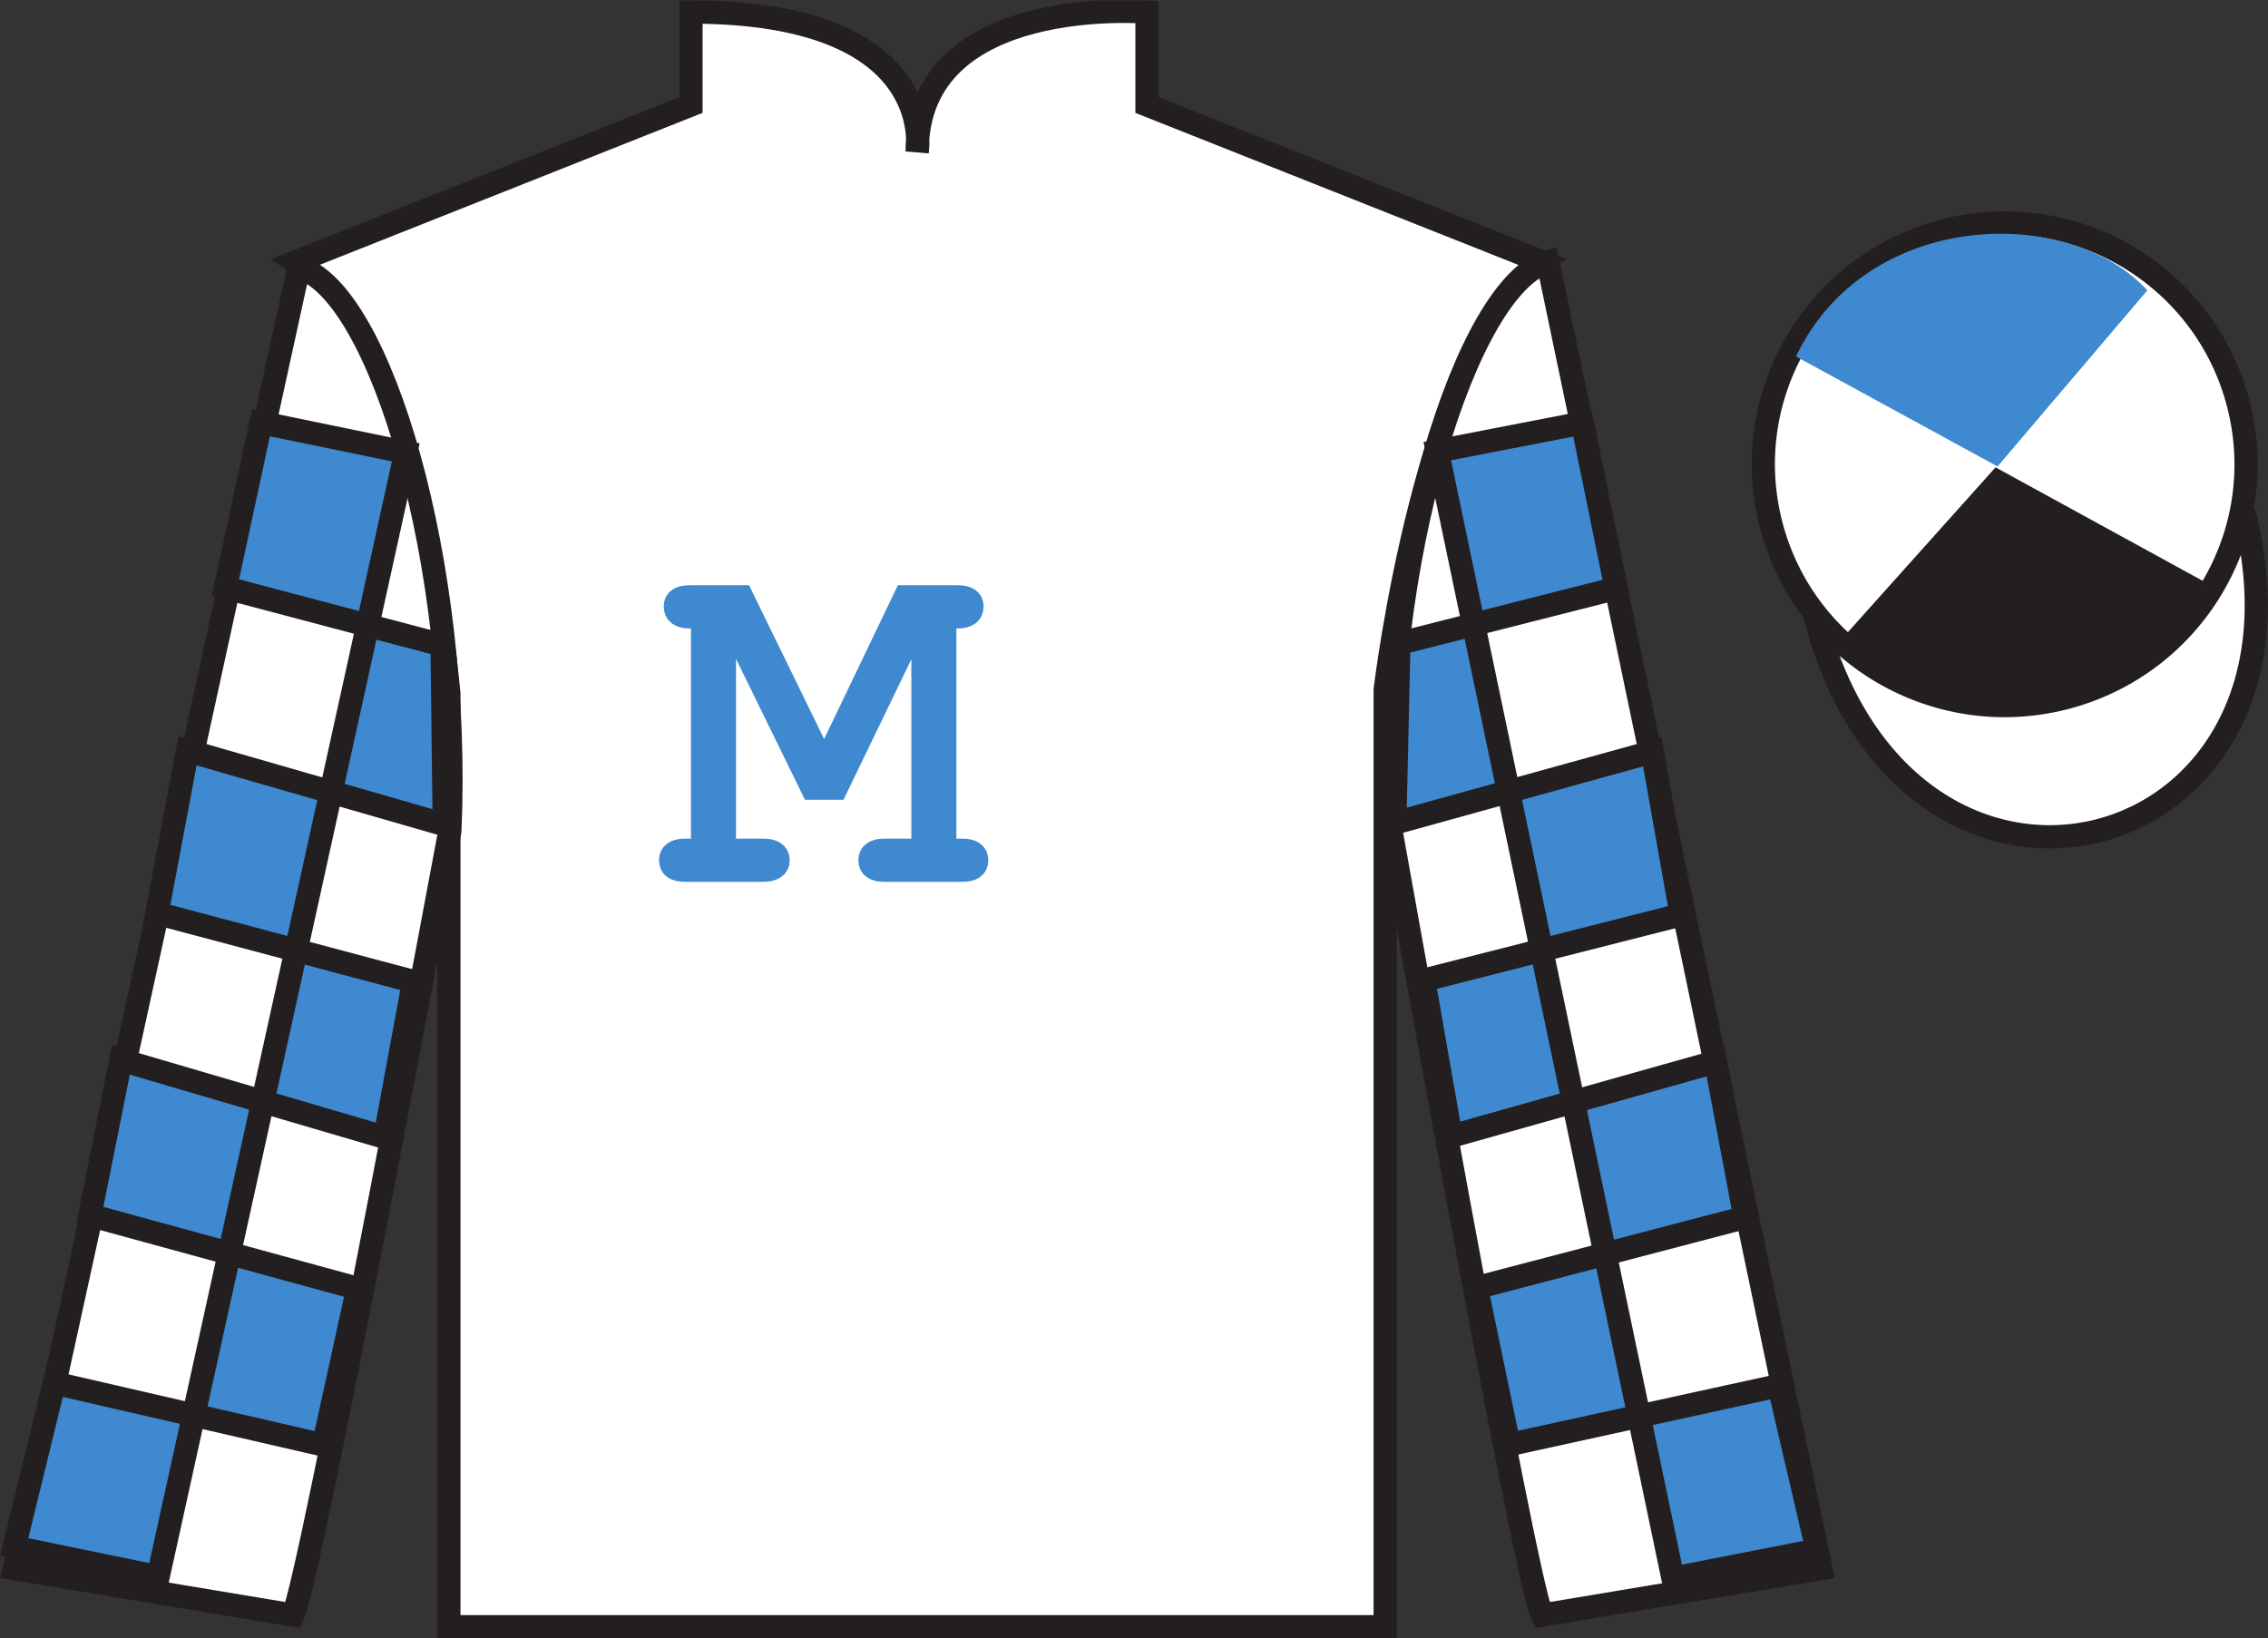
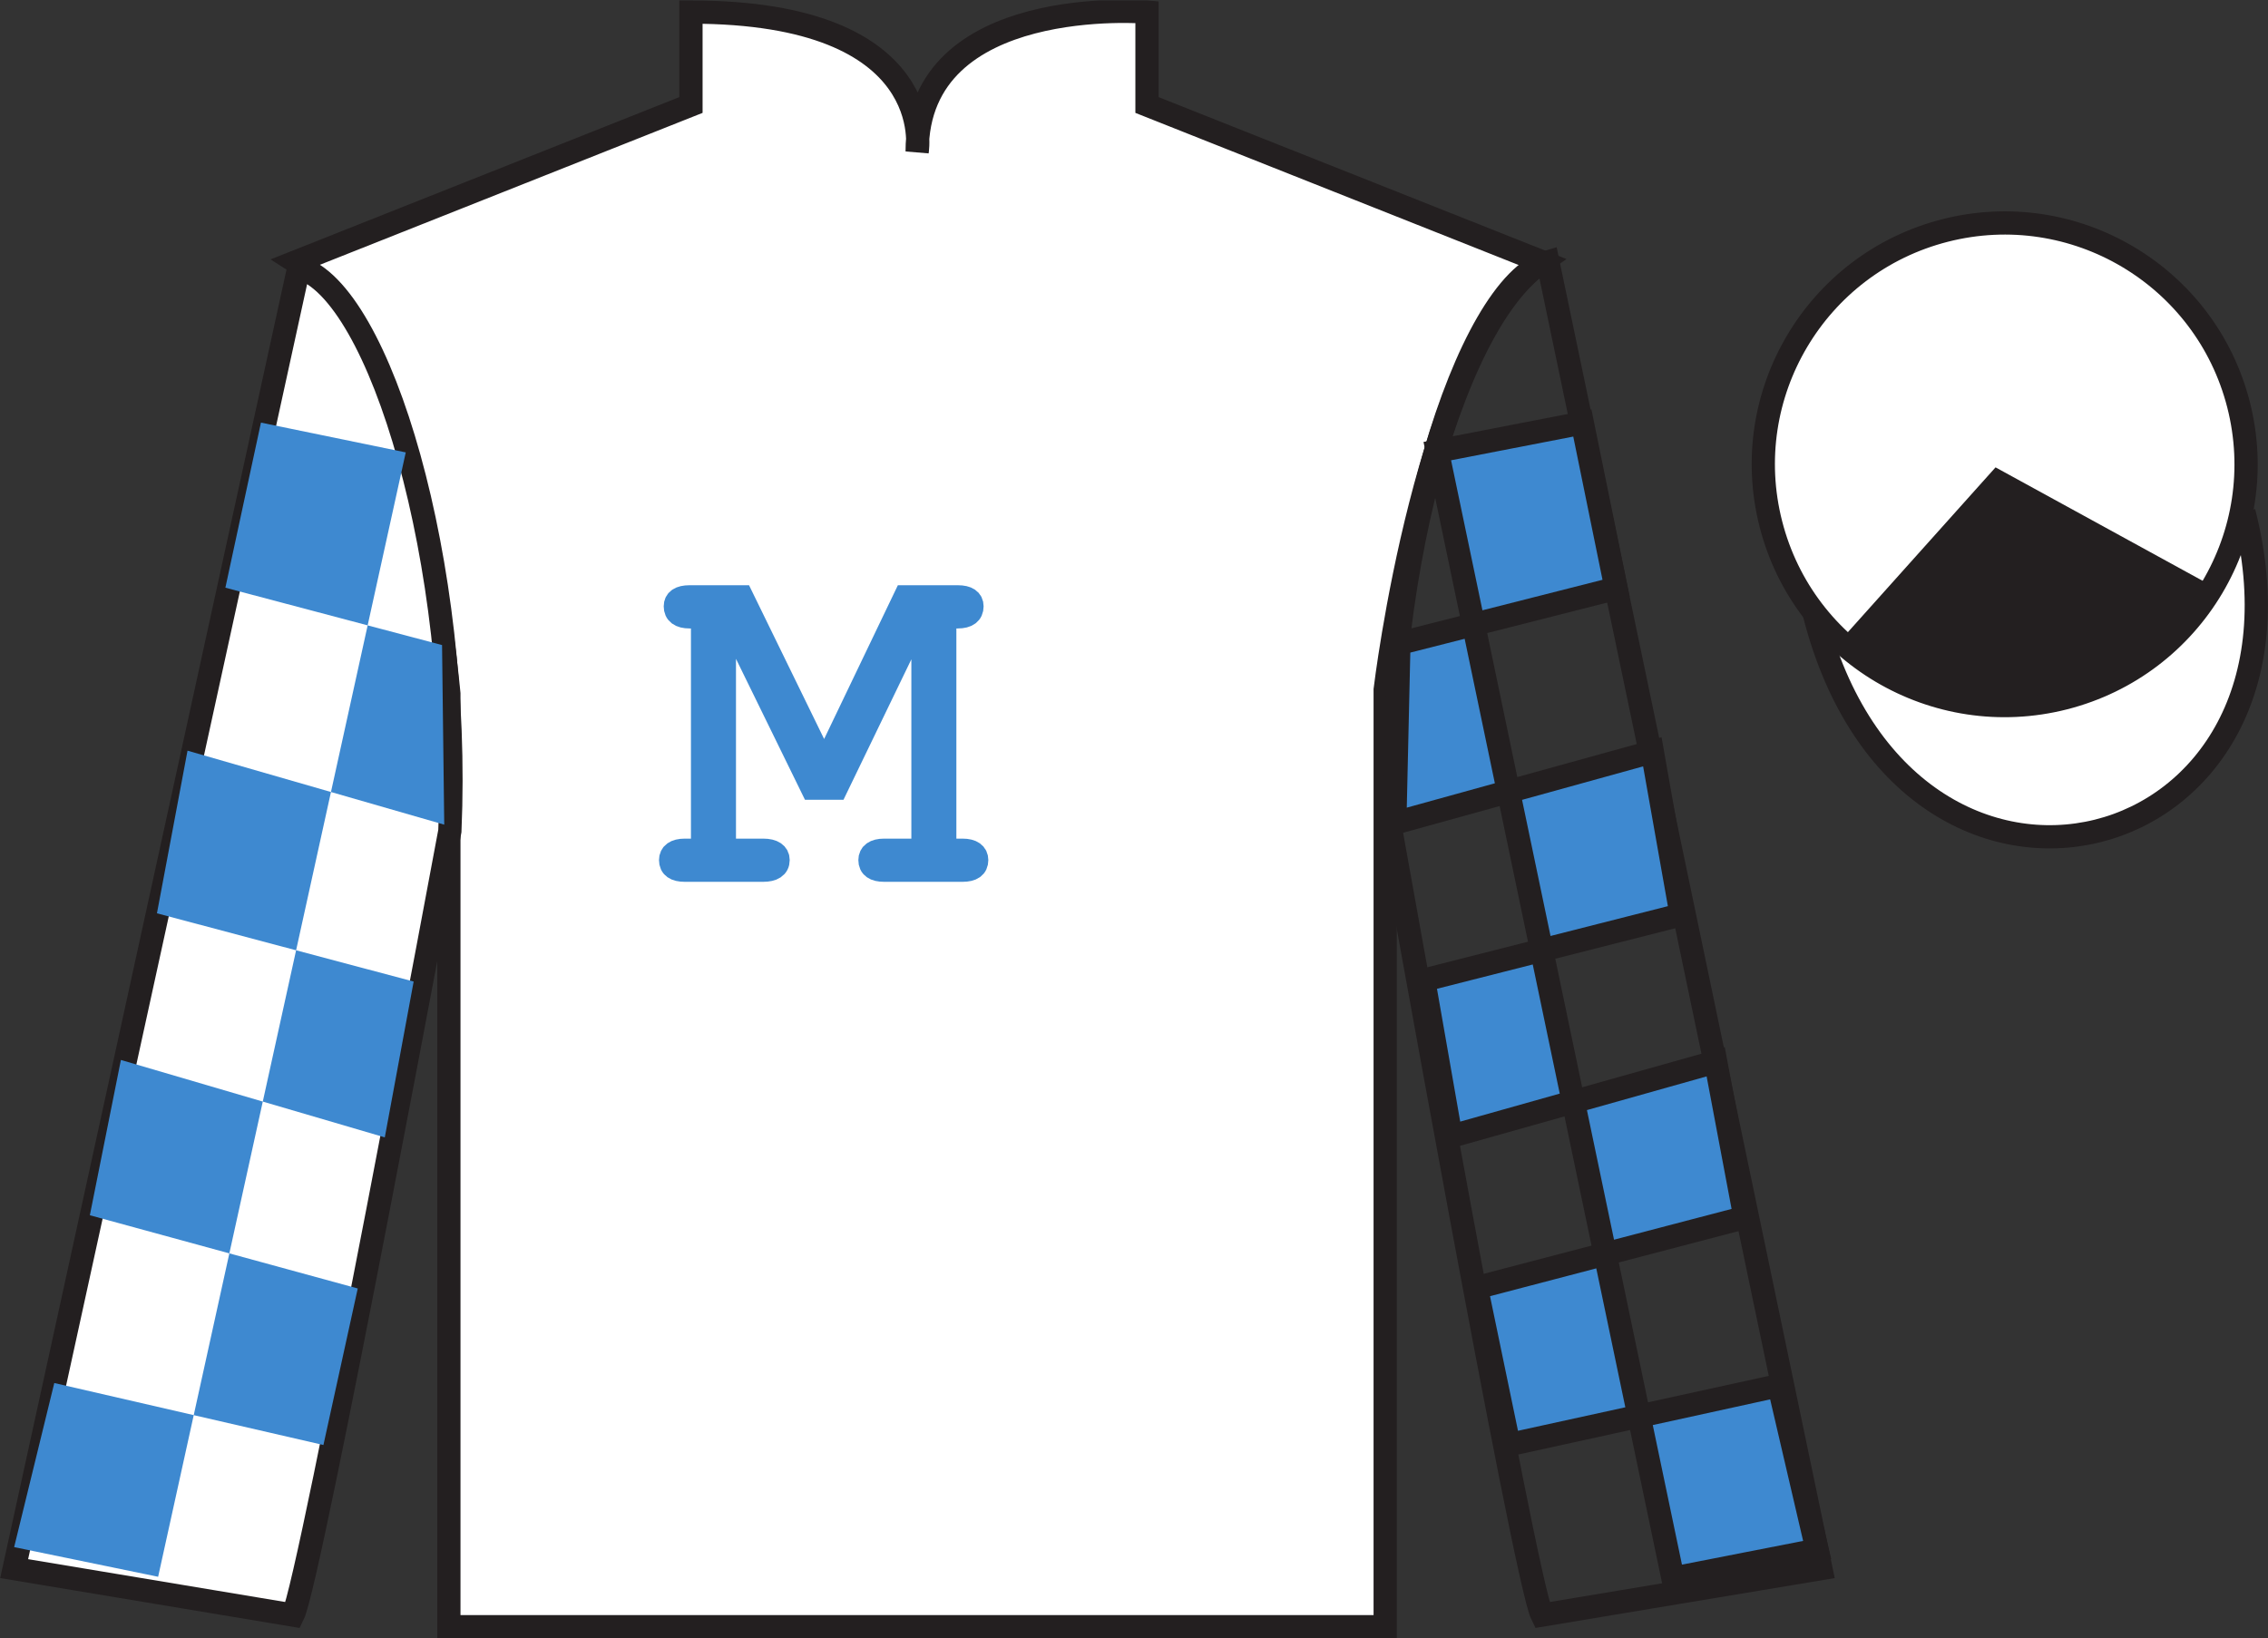
<svg xmlns="http://www.w3.org/2000/svg" xmlns:xlink="http://www.w3.org/1999/xlink" width="97.6pt" height="70.52pt" viewBox="0 0 97.6 70.52" version="1.1">
  <rect x="0" y="0" width="97.6" height="70.52" fill="#333333" stroke="none" />
  <defs>
    <g>
      <symbol overflow="visible" id="glyph0-0">
-         <path style="stroke:none;" d="" />
-       </symbol>
+         </symbol>
      <symbol overflow="visible" id="glyph0-1">
        <path style="stroke:none;" d="M 7.375 -3.531 L 10.938 -10.906 L 11.109 -10.906 L 11.109 -0.859 L 9.438 -0.859 C 9.031 -0.859 8.828 -0.703 8.828 -0.438 C 8.828 -0.141 9.031 0 9.438 0 L 12.812 0 C 13.219 0 13.422 -0.141 13.422 -0.438 C 13.422 -0.703 13.219 -0.859 12.812 -0.859 L 12.047 -0.859 L 12.047 -10.906 L 12.609 -10.906 C 13.016 -10.906 13.219 -11.062 13.219 -11.359 C 13.219 -11.625 13.016 -11.766 12.609 -11.766 L 10.344 -11.766 L 6.859 -4.5 L 3.312 -11.766 L 1.062 -11.766 C 0.656 -11.766 0.453 -11.625 0.453 -11.359 C 0.453 -11.062 0.656 -10.906 1.062 -10.906 L 1.625 -10.906 L 1.625 -0.859 L 0.859 -0.859 C 0.453 -0.859 0.25 -0.703 0.25 -0.438 C 0.25 -0.141 0.453 0 0.859 0 L 4.234 0 C 4.641 0 4.875 -0.141 4.875 -0.438 C 4.875 -0.703 4.656 -0.859 4.234 -0.859 L 2.562 -0.859 L 2.562 -10.906 L 2.734 -10.906 L 6.344 -3.531 L 7.375 -3.531 Z M 7.375 -3.531 " />
      </symbol>
    </g>
    <clipPath id="clip1">
      <path d="M 0 70.52 L 97.598 70.52 L 97.598 0.02 L 0 0.02 L 0 70.52 Z M 0 70.52 " />
    </clipPath>
  </defs>
  <g id="surface0">
    <g clip-path="url(#clip1)" clip-rule="nonzero">
      <path style=" stroke:none;fill-rule:nonzero;fill:rgb(100%,100%,100%);fill-opacity:1;" d="M 12.734 11.27 C 12.734 11.27 17.816 14.52 19.316 29.855 C 19.316 29.855 19.316 44.855 19.316 70.02 L 59.609 70.02 L 59.609 29.688 C 59.609 29.688 61.402 14.688 66.359 11.27 L 49.359 4.52 L 49.359 0.52 C 49.359 0.52 39.469 -0.312 39.469 6.52 C 39.469 6.52 40.484 0.52 29.734 0.52 L 29.734 4.52 L 12.734 11.27 " />
      <path style="fill:none;stroke-width:10;stroke-linecap:butt;stroke-linejoin:miter;stroke:rgb(13.73%,12.16%,12.549%);stroke-opacity:1;stroke-miterlimit:4;" d="M 127.344 592.505 C 127.344 592.505 178.164 560.005 193.164 406.645 C 193.164 406.645 193.164 256.645 193.164 5.005 L 596.094 5.005 L 596.094 408.325 C 596.094 408.325 614.023 558.325 663.594 592.505 L 493.594 660.005 L 493.594 700.005 C 493.594 700.005 394.688 708.325 394.688 640.005 C 394.688 640.005 404.844 700.005 297.344 700.005 L 297.344 660.005 L 127.344 592.505 Z M 127.344 592.505 " transform="matrix(0.1,0,0,-0.1,0,70.52)" />
      <path style=" stroke:none;fill-rule:nonzero;fill:rgb(100%,100%,100%);fill-opacity:1;" d="M 12.609 69.52 C 13.359 68.02 19.359 35.77 19.359 35.77 C 19.859 24.27 16.359 12.52 12.859 11.52 L 0.609 67.52 L 12.609 69.52 " />
      <path style="fill:none;stroke-width:10;stroke-linecap:butt;stroke-linejoin:miter;stroke:rgb(13.73%,12.16%,12.549%);stroke-opacity:1;stroke-miterlimit:4;" d="M 126.094 10.005 C 133.594 25.005 193.594 347.505 193.594 347.505 C 198.594 462.505 163.594 580.005 128.594 590.005 L 6.094 30.005 L 126.094 10.005 Z M 126.094 10.005 " transform="matrix(0.1,0,0,-0.1,0,70.52)" />
-       <path style=" stroke:none;fill-rule:nonzero;fill:rgb(100%,100%,100%);fill-opacity:1;" d="M 78.359 67.52 L 66.609 11.27 C 63.109 12.27 59.359 24.27 59.859 35.77 C 59.859 35.77 65.609 68.02 66.359 69.52 L 78.359 67.52 " />
      <path style="fill:none;stroke-width:10;stroke-linecap:butt;stroke-linejoin:miter;stroke:rgb(13.73%,12.16%,12.549%);stroke-opacity:1;stroke-miterlimit:4;" d="M 783.594 30.005 L 666.094 592.505 C 631.094 582.505 593.594 462.505 598.594 347.505 C 598.594 347.505 656.094 25.005 663.594 10.005 L 783.594 30.005 Z M 783.594 30.005 " transform="matrix(0.1,0,0,-0.1,0,70.52)" />
      <path style="fill-rule:nonzero;fill:rgb(100%,100%,100%);fill-opacity:1;stroke-width:10;stroke-linecap:butt;stroke-linejoin:miter;stroke:rgb(13.73%,12.16%,12.549%);stroke-opacity:1;stroke-miterlimit:4;" d="M 780.781 440.903 C 820.469 285.278 1004.414 332.856 965.625 484.848 " transform="matrix(0.1,0,0,-0.1,0,70.52)" />
      <path style=" stroke:none;fill-rule:nonzero;fill:rgb(100%,100%,100%);fill-opacity:1;" d="M 88.836 30.047 C 94.395 28.629 97.75 22.977 96.332 17.418 C 94.914 11.859 89.258 8.504 83.699 9.922 C 78.145 11.34 74.785 16.996 76.207 22.555 C 77.625 28.109 83.277 31.465 88.836 30.047 " />
      <path style="fill:none;stroke-width:10;stroke-linecap:butt;stroke-linejoin:miter;stroke:rgb(13.73%,12.16%,12.549%);stroke-opacity:1;stroke-miterlimit:4;" d="M 888.359 404.731 C 943.945 418.911 977.5 475.434 963.32 531.02 C 949.141 586.606 892.578 620.161 836.992 605.981 C 781.445 591.802 747.852 535.239 762.07 479.653 C 776.25 424.106 832.773 390.552 888.359 404.731 Z M 888.359 404.731 " transform="matrix(0.1,0,0,-0.1,0,70.52)" />
      <g style="fill:rgb(100%,100%,100%);fill-opacity:1;">
        <use xlink:href="#glyph0-1" x="28.609" y="37.456" />
      </g>
      <path style="fill:none;stroke-width:1;stroke-linecap:butt;stroke-linejoin:miter;stroke:rgb(24.53%,53.66%,81.613%);stroke-opacity:1;stroke-miterlimit:4;" d="M 35.984 36.594 L 39.547 43.969 L 39.719 43.969 L 39.719 33.922 L 38.047 33.922 C 37.641 33.922 37.438 33.766 37.438 33.5 C 37.438 33.204 37.641 33.063 38.047 33.063 L 41.422 33.063 C 41.828 33.063 42.031 33.204 42.031 33.5 C 42.031 33.766 41.828 33.922 41.422 33.922 L 40.656 33.922 L 40.656 43.969 L 41.219 43.969 C 41.625 43.969 41.828 44.125 41.828 44.422 C 41.828 44.688 41.625 44.829 41.219 44.829 L 38.953 44.829 L 35.469 37.563 L 31.922 44.829 L 29.672 44.829 C 29.266 44.829 29.062 44.688 29.062 44.422 C 29.062 44.125 29.266 43.969 29.672 43.969 L 30.234 43.969 L 30.234 33.922 L 29.469 33.922 C 29.062 33.922 28.859 33.766 28.859 33.5 C 28.859 33.204 29.062 33.063 29.469 33.063 L 32.844 33.063 C 33.25 33.063 33.484 33.204 33.484 33.5 C 33.484 33.766 33.266 33.922 32.844 33.922 L 31.172 33.922 L 31.172 43.969 L 31.344 43.969 L 34.953 36.594 L 35.984 36.594 Z M 35.984 36.594 " transform="matrix(1,0,0,-1,0,70.52)" />
      <path style=" stroke:none;fill-rule:nonzero;fill:rgb(24.53%,53.66%,81.613%);fill-opacity:1;" d="M 11.23 18.191 L 17.461 19.473 L 6.805 67.871 L 0.609 66.594 L 2.336 59.531 L 13.918 62.199 L 15.395 55.461 L 3.867 52.309 L 5.203 45.625 L 16.559 48.957 L 17.801 42.25 L 6.754 39.312 L 8.07 32.312 L 19.117 35.496 L 19.023 27.766 L 9.699 25.297 L 11.23 18.191 " />
-       <path style="fill:none;stroke-width:10;stroke-linecap:butt;stroke-linejoin:miter;stroke:rgb(13.73%,12.16%,12.549%);stroke-opacity:1;stroke-miterlimit:4;" d="M 112.305 523.286 L 174.609 510.473 L 68.047 26.489 L 6.094 39.263 L 23.359 109.888 L 139.18 83.208 L 153.945 150.591 L 38.672 182.114 L 52.031 248.95 L 165.586 215.63 L 178.008 282.7 L 67.539 312.075 L 80.703 382.075 L 191.172 350.239 L 190.234 427.544 L 96.992 452.231 L 112.305 523.286 Z M 112.305 523.286 " transform="matrix(0.1,0,0,-0.1,0,70.52)" />
      <path style=" stroke:none;fill-rule:nonzero;fill:rgb(24.53%,53.66%,81.613%);fill-opacity:1;" d="M 68.094 18.207 L 61.852 19.418 L 71.992 67.934 L 78.199 66.719 L 76.551 59.641 L 64.938 62.184 L 63.535 55.43 L 75.094 52.402 L 73.832 45.703 L 62.441 48.91 L 61.266 42.191 L 72.348 39.375 L 71.105 32.359 L 60.023 35.426 L 60.199 27.699 L 69.547 25.324 L 68.094 18.207 " />
      <path style="fill:none;stroke-width:10;stroke-linecap:butt;stroke-linejoin:miter;stroke:rgb(13.73%,12.16%,12.549%);stroke-opacity:1;stroke-miterlimit:4;" d="M 680.938 523.13 L 618.516 511.02 L 719.922 25.864 L 781.992 38.013 L 765.508 108.794 L 649.375 83.364 L 635.352 150.903 L 750.938 181.177 L 738.32 248.169 L 624.414 216.098 L 612.656 283.286 L 723.477 311.45 L 711.055 381.606 L 600.234 350.942 L 601.992 428.208 L 695.469 451.958 L 680.938 523.13 Z M 680.938 523.13 " transform="matrix(0.1,0,0,-0.1,0,70.52)" />
-       <path style=" stroke:none;fill-rule:nonzero;fill:rgb(24.53%,53.66%,81.613%);fill-opacity:1;" d="M 92.406 12.5 L 85.961 20.078 L 77.289 15.344 C 80.285 9.027 89 8.766 92.406 12.5 " />
      <path style=" stroke:none;fill-rule:nonzero;fill:rgb(13.73%,12.16%,12.549%);fill-opacity:1;" d="M 79.398 27.348 L 85.875 20.117 L 94.809 25.012 C 91.16 31.961 81.5 30.707 79.398 27.348 " />
    </g>
  </g>
</svg>